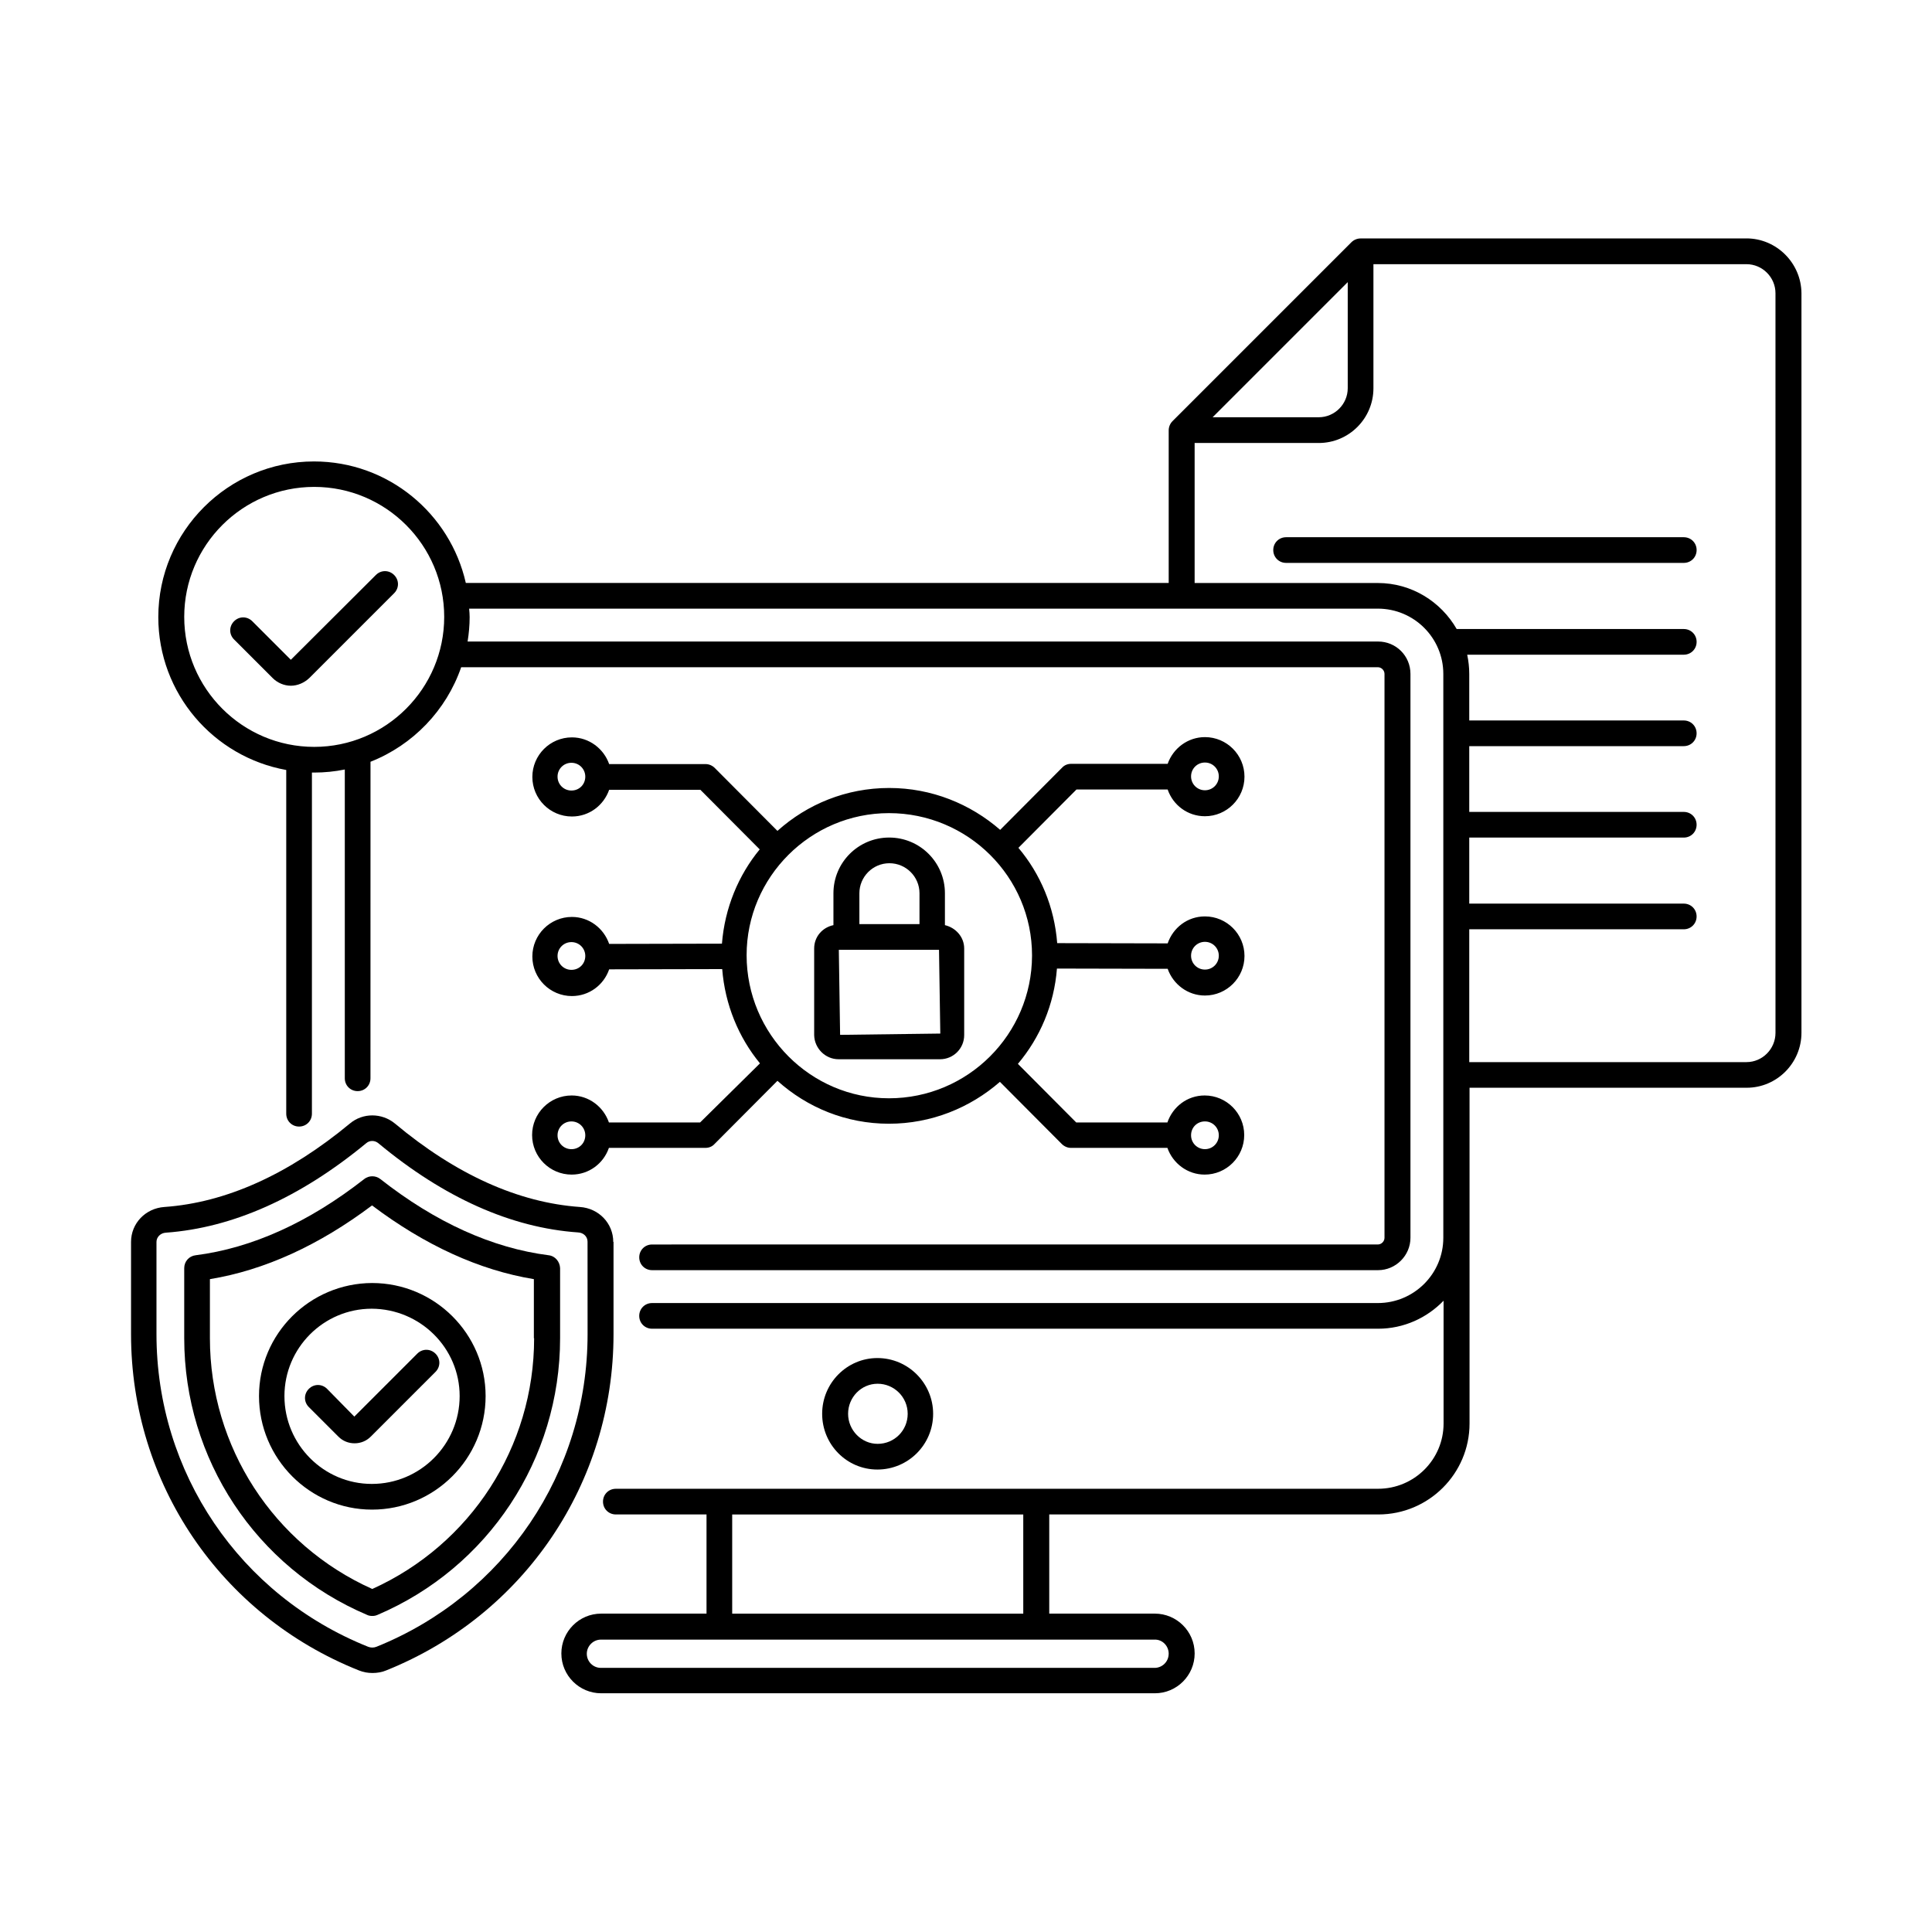
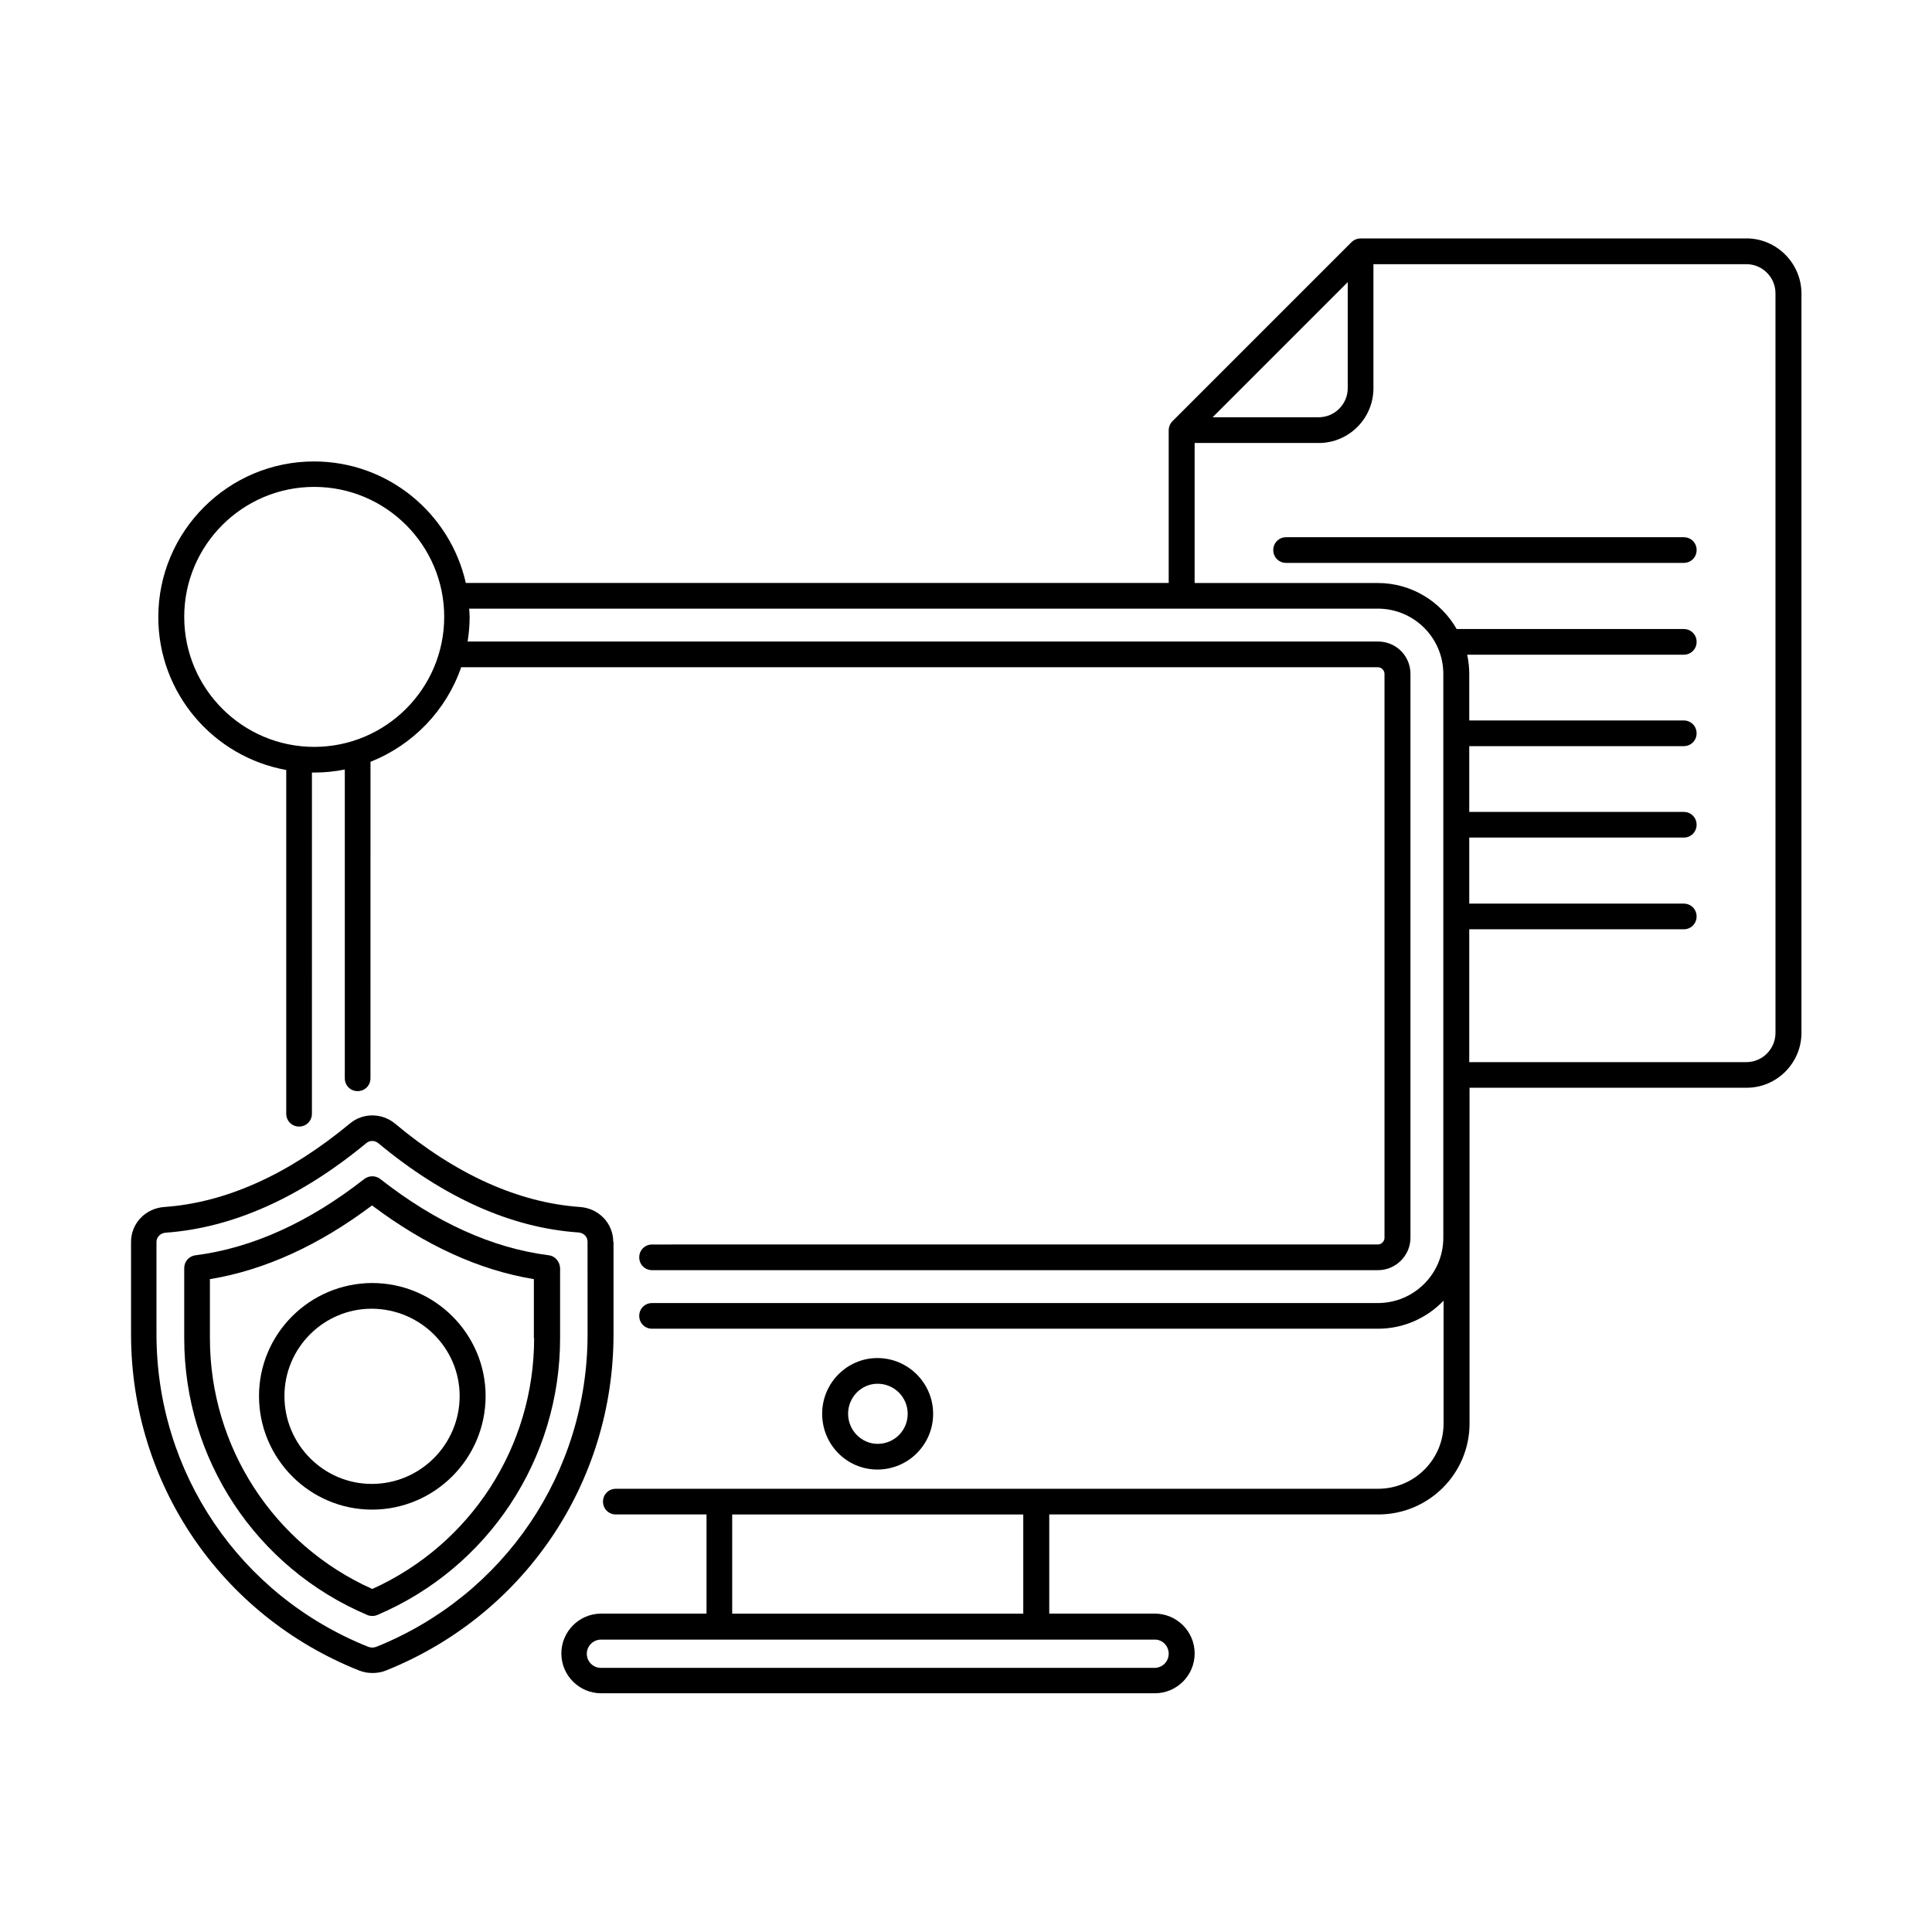
<svg xmlns="http://www.w3.org/2000/svg" fill="#000000" width="800px" height="800px" version="1.1" viewBox="144 144 512 512">
  <g>
    <path d="m606.83 207.19h-102.12-0.137c-0.953 0-1.84 0.41-2.449 1.02l-47.387 47.387c-0.613 0.613-1.02 1.496-1.02 2.449v0.137 40.305l-186.27 0.004c-4.152-18.383-20.562-32.203-40.238-32.203-22.738 0-41.258 18.52-41.258 41.258 0 20.219 14.637 37.035 33.906 40.508v91.094c0 1.906 1.496 3.402 3.402 3.402s3.402-1.496 3.402-3.402l0.004-90.41h0.543c2.793 0 5.516-0.273 8.168-0.816v81.836c0 1.906 1.496 3.402 3.402 3.402s3.402-1.496 3.402-3.402l0.008-83.883c11.234-4.426 20.086-13.617 24.031-25.055h242.92c0.953 0 1.77 0.816 1.77 1.77v149.44c0 0.953-0.816 1.77-1.77 1.77l-192.33 0.004c-1.906 0-3.402 1.496-3.402 3.402s1.496 3.402 3.402 3.402h192.4c4.699 0 8.578-3.879 8.578-8.578v-149.44c0-4.766-3.812-8.578-8.578-8.578h-241.29c0.34-2.109 0.543-4.289 0.543-6.469 0-0.75-0.066-1.496-0.137-2.246h240.81c9.602 0 17.359 7.762 17.359 17.293v149.44c0 9.531-7.762 17.293-17.359 17.293h-192.33c-1.906 0-3.402 1.496-3.402 3.402s1.496 3.402 3.402 3.402h192.4c6.809 0 12.938-2.859 17.359-7.422v32.543c0 9.531-7.762 17.293-17.359 17.293l-202 0.004c-1.906 0-3.402 1.496-3.402 3.402s1.496 3.402 3.402 3.402h24.031v26.281h-27.914c-5.856 0-10.555 4.766-10.555 10.555 0 5.856 4.766 10.555 10.555 10.555h146.72c5.856 0 10.555-4.766 10.555-10.555 0-5.856-4.766-10.555-10.555-10.555h-27.98v-26.281h87.215c13.344 0 24.168-10.824 24.168-24.102v-88.98h73.461c7.965 0 14.5-6.535 14.5-14.57v-196.01c-0.066-7.965-6.606-14.504-14.57-14.504zm-379.56 134.74c-18.996 0-34.449-15.453-34.449-34.449 0-18.996 15.453-34.449 34.449-34.449 18.996 0 34.449 15.453 34.449 34.449 0 18.992-15.453 34.449-34.449 34.449zm226.44 240.33c0 2.109-1.703 3.746-3.746 3.746h-146.71c-2.109 0-3.746-1.703-3.746-3.746 0-2.043 1.703-3.746 3.746-3.746h146.72c2.039-0.066 3.742 1.637 3.742 3.746zm-38.535-10.621h-77.137v-26.281h77.137zm85.988-352.87v28.117c0 4.223-3.473 7.691-7.691 7.691l-28.117 0.004zm113.36 198.94c0 4.289-3.473 7.762-7.691 7.762h-73.465v-35.199h56.848c1.906 0 3.402-1.496 3.402-3.402s-1.496-3.402-3.402-3.402h-56.848v-17.5h56.848c1.906 0 3.402-1.496 3.402-3.402s-1.496-3.402-3.402-3.402h-56.848v-17.43h56.848c1.906 0 3.402-1.496 3.402-3.402s-1.496-3.402-3.402-3.402h-56.848v-12.324c0-1.77-0.203-3.473-0.543-5.106h57.395c1.906 0 3.402-1.496 3.402-3.402s-1.496-3.402-3.402-3.402l-60.188-0.008c-4.152-7.215-11.914-12.188-20.902-12.188h-48.539v-37.105h32.883c8.035 0 14.5-6.535 14.5-14.5v-32.887h98.855c4.223 0 7.691 3.473 7.691 7.691z" />
    <path d="m590.22 286.37h-105.39c-1.906 0-3.402 1.496-3.402 3.402s1.496 3.402 3.402 3.402h105.39c1.906 0 3.402-1.496 3.402-3.402 0.004-1.902-1.492-3.402-3.402-3.402z" />
    <path d="m391.29 518.67c0-8.102-6.606-14.773-14.773-14.773-8.035 0-14.637 6.606-14.637 14.773s6.535 14.773 14.637 14.773c8.168 0 14.773-6.606 14.773-14.773zm-22.535 0c0-4.356 3.473-7.965 7.828-7.965s7.965 3.539 7.965 7.965-3.539 7.965-7.965 7.965c-4.289 0-7.828-3.609-7.828-7.965z" />
-     <path d="m366.23 424.71h26.891c3.539 0 6.398-2.859 6.398-6.398v-22.945c0-3.062-2.246-5.516-5.106-6.195v-8.441c0-8.168-6.606-14.773-14.773-14.773s-14.773 6.606-14.773 14.773v8.441c-2.926 0.613-5.106 3.062-5.106 6.195v22.945c0.066 3.473 2.926 6.398 6.469 6.398zm0.406-6.465-0.34-22.535h26.551l0.34 22.195zm13.074-45.48c4.356 0 7.965 3.539 7.965 7.965v8.168h-15.93v-8.168c0-4.356 3.539-7.965 7.965-7.965z" />
    <path d="m306.52 473.12c0-4.902-3.812-8.918-8.852-9.258-16.273-1.156-32.816-8.578-49.02-22.125-3.473-2.859-8.512-2.859-11.914 0-16.34 13.547-32.883 20.969-49.156 22.125-5.039 0.34-8.852 4.356-8.852 9.258v24.441c0 39.488 23.691 74.48 60.391 89.121 1.156 0.477 2.383 0.68 3.609 0.68 1.227 0 2.449-0.203 3.609-0.68 36.629-14.707 60.254-49.699 60.254-89.121v-24.441zm-6.805 24.441c0 36.629-21.992 69.172-55.965 82.855-0.68 0.273-1.496 0.273-2.18 0-34.043-13.617-56.102-46.16-56.102-82.855v-24.441c0-1.293 1.09-2.383 2.519-2.449 17.703-1.293 35.539-9.258 53.035-23.691 0.477-0.41 1.02-0.613 1.633-0.613 0.543 0 1.156 0.203 1.633 0.613 17.359 14.434 35.199 22.398 52.898 23.625 1.496 0.066 2.519 1.156 2.519 2.449z" />
    <path d="m289.43 476.66c-14.977-1.906-30.023-8.715-44.66-20.219-1.227-0.953-2.996-0.953-4.223 0-14.707 11.508-29.754 18.312-44.73 20.219-1.703 0.203-2.996 1.633-2.996 3.402v18.586c0 32 18.996 60.797 48.477 73.324 0.41 0.203 0.887 0.273 1.363 0.273 0.477 0 0.887-0.066 1.363-0.273 29.41-12.527 48.406-41.324 48.406-73.324v-18.586c-0.074-1.703-1.297-3.199-3-3.402zm-3.883 21.988c0 28.801-16.816 54.672-42.891 66.449-26.145-11.711-43.027-37.648-43.027-66.449v-15.66c14.5-2.383 28.934-8.988 42.961-19.539 14.023 10.555 28.391 17.156 42.891 19.539v15.66z" />
    <path d="m212.64 513.97c0 16.543 13.414 30.094 29.957 30.094s30.094-13.48 30.094-30.094c0-16.477-13.48-29.957-30.094-29.957-16.547 0.07-29.957 13.48-29.957 29.957zm53.172 0c0 12.801-10.418 23.285-23.285 23.285-12.73 0-23.148-10.418-23.148-23.285 0-12.73 10.348-23.148 23.148-23.148 12.867 0.066 23.285 10.418 23.285 23.148z" />
-     <path d="m230.68 512.06c-1.363-1.363-3.473-1.363-4.832 0-1.363 1.363-1.363 3.473 0 4.832l7.828 7.828c1.156 1.156 2.656 1.77 4.289 1.77 1.633 0 3.133-0.613 4.289-1.77l17.156-17.156c1.363-1.363 1.363-3.473 0-4.832-1.363-1.363-3.473-1.363-4.832 0l-16.68 16.68z" />
-     <path d="m243.61 296.38-22.535 22.469-10.211-10.211c-1.363-1.363-3.473-1.363-4.832 0-1.363 1.363-1.363 3.473 0 4.832l10.211 10.211c1.293 1.293 3.062 2.043 4.832 2.043s3.539-0.75 4.902-2.043l22.469-22.469c1.363-1.363 1.363-3.473 0-4.832-1.363-1.363-3.473-1.363-4.836 0z" />
-     <path d="m329.54 441.46h-24.172c-1.43-4.152-5.309-7.148-9.871-7.148-5.785 0-10.484 4.699-10.484 10.484s4.699 10.484 10.484 10.484c4.562 0 8.441-2.926 9.871-7.082h25.598c0.887 0 1.77-0.34 2.383-1.02l16.68-16.75c7.898 7.082 18.18 11.371 29.547 11.371 11.234 0 21.516-4.223 29.41-11.098l16.406 16.477c0.613 0.613 1.496 1.02 2.383 1.02h25.598c1.43 4.086 5.309 7.082 9.871 7.082 5.785 0 10.484-4.699 10.484-10.484s-4.699-10.484-10.484-10.484c-4.629 0-8.441 2.996-9.871 7.148h-24.168l-15.453-15.523c5.856-6.945 9.602-15.66 10.348-25.258l29.344 0.066c1.43 4.086 5.309 7.082 9.871 7.082 5.785 0 10.484-4.699 10.484-10.484s-4.699-10.484-10.484-10.484c-4.629 0-8.441 2.996-9.871 7.148l-29.277-0.066c-0.75-9.602-4.426-18.312-10.281-25.258l15.387-15.453h24.168c1.43 4.152 5.309 7.082 9.871 7.082 5.785 0 10.484-4.699 10.484-10.484s-4.699-10.484-10.484-10.484c-4.562 0-8.441 2.996-9.871 7.082h-25.598c-0.887 0-1.77 0.34-2.383 1.02l-16.406 16.477c-7.898-6.875-18.18-11.098-29.41-11.098-11.371 0-21.719 4.289-29.617 11.371l-16.613-16.68c-0.613-0.613-1.496-1.02-2.383-1.02h-25.598c-1.43-4.086-5.309-7.082-9.871-7.082-5.785 0-10.484 4.699-10.484 10.484 0 5.785 4.699 10.484 10.484 10.484 4.629 0 8.441-2.996 9.871-7.082h24.168l15.727 15.797c-5.652 6.875-9.258 15.523-10.008 24.984l-29.887 0.066c-1.43-4.152-5.309-7.148-9.871-7.148-5.785 0-10.484 4.699-10.484 10.484s4.699 10.484 10.484 10.484c4.562 0 8.441-2.926 9.871-7.082l29.957-0.066c0.75 9.465 4.356 18.109 10.008 24.984zm-34.109 7.082c-2.043 0-3.676-1.633-3.676-3.676 0-2.043 1.633-3.676 3.676-3.676s3.676 1.633 3.676 3.676c0 2.039-1.566 3.676-3.676 3.676zm167.89-7.356c2.043 0 3.676 1.633 3.676 3.676s-1.633 3.676-3.676 3.676c-2.043 0-3.676-1.633-3.676-3.676-0.004-2.109 1.633-3.676 3.676-3.676zm0-95.109c2.043 0 3.676 1.633 3.676 3.676 0 2.043-1.633 3.676-3.676 3.676-2.043 0-3.676-1.633-3.676-3.676-0.004-2.043 1.633-3.676 3.676-3.676zm-167.89 7.422c-2.043 0-3.676-1.633-3.676-3.676s1.633-3.676 3.676-3.676 3.676 1.633 3.676 3.676c0 2.039-1.566 3.676-3.676 3.676zm167.89 40.098c2.043 0 3.676 1.633 3.676 3.676 0 2.043-1.633 3.676-3.676 3.676-2.043 0-3.676-1.633-3.676-3.676-0.004-2.039 1.633-3.676 3.676-3.676zm-167.89 7.422c-2.043 0-3.676-1.633-3.676-3.676s1.633-3.676 3.676-3.676 3.676 1.633 3.676 3.676-1.566 3.676-3.676 3.676zm84.148-41.531c20.902 0 37.922 16.883 37.922 37.719v0.066c-0.066 20.832-17.02 37.785-37.922 37.785-20.766 0-37.719-17.02-37.719-37.922 0-20.695 16.953-37.648 37.719-37.648z" />
  </g>
</svg>